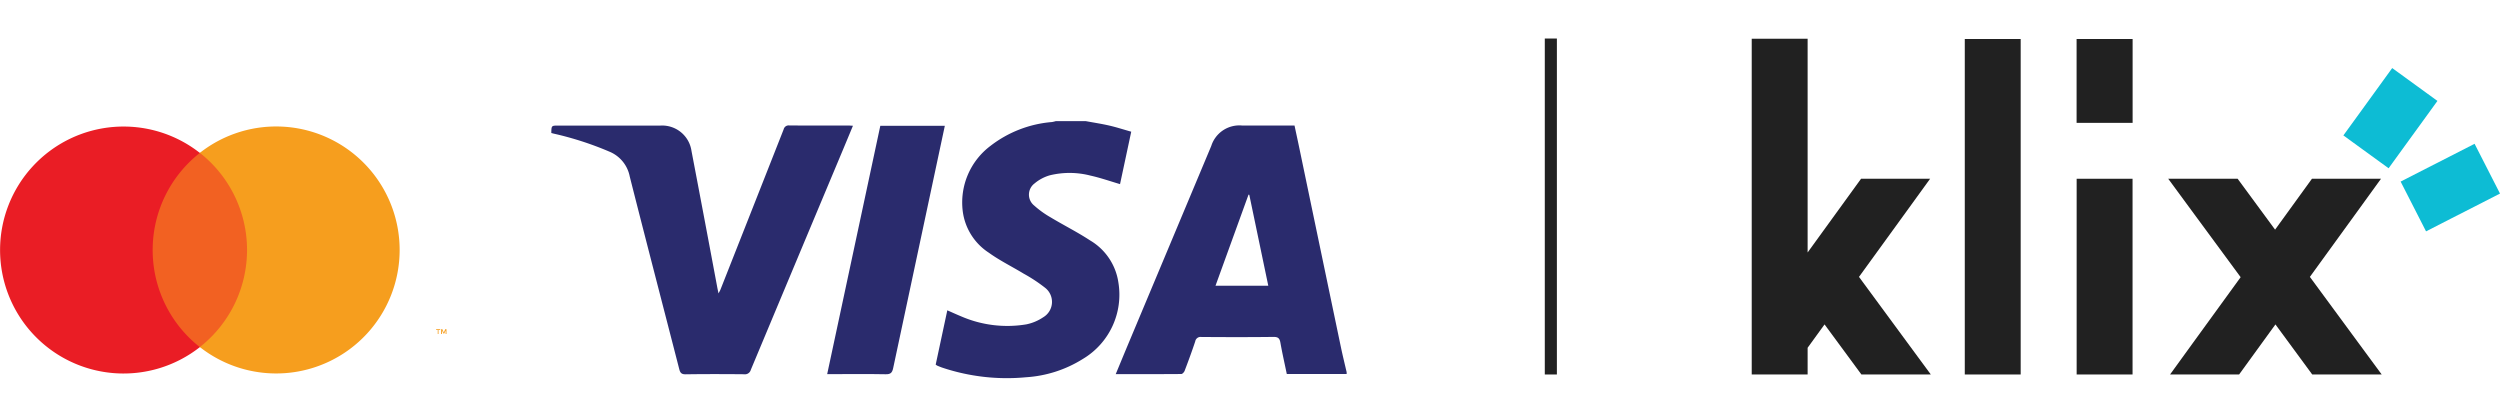
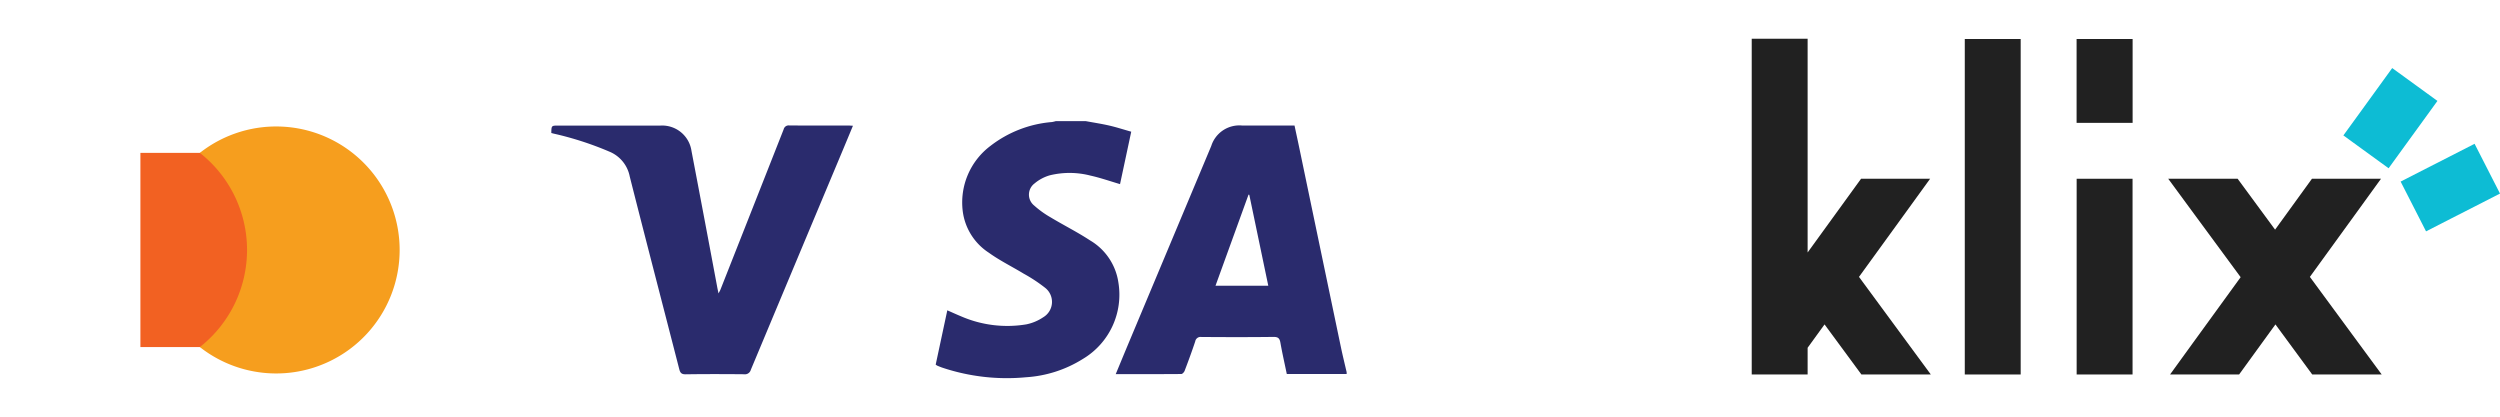
<svg xmlns="http://www.w3.org/2000/svg" id="Layer_1" data-name="Layer 1" viewBox="0 0 42.394 5.759" height="30px" width="180px">
  <defs>
    <style>.cls-1{fill:#2a2b6d;}.cls-2{fill:#f69e1e;}.cls-3{fill:#f26122;}.cls-4{fill:#ea1d25;}.cls-5{fill:#212121;}.cls-6{fill:#0dbcd4;}</style>
  </defs>
  <title>1.1 With black text</title>
  <path class="cls-1" d="M22.836,5.689H21.821c-.037-.179-.077-.353-.108-.529-.013-.073-.036-.101-.118-.1-.407.005-.814.004-1.222.001a.092.092,0,0,0-.105.076c-.056.168-.117.334-.18.499-.009.022-.037.053-.056.053-.367.003-.734.002-1.112.002.069-.166.134-.324.2-.482q.71-1.693,1.42-3.387a.5.5,0,0,1,.521-.347c.295,0,.589,0,.891,0,.029.138.059.273.087.409q.349,1.674.699,3.347c.03.143.065.285.098.427ZM21.507,4.192l-.322-1.542-.013-.003-.56,1.545Z" />
  <path class="cls-1" d="M18.413,1.401c.134.025.269.045.402.076.121.028.24.067.368.103l-.19.889c-.17-.05-.332-.107-.499-.144a1.415,1.415,0,0,0-.69-.006.7.7,0,0,0-.26.138.237.237,0,0,0-.007.375,1.618,1.618,0,0,0,.278.2c.222.134.455.25.671.392a.994.994,0,0,1,.479.712,1.268,1.268,0,0,1-.6,1.296,2.056,2.056,0,0,1-.966.312,3.453,3.453,0,0,1-1.411-.16c-.031-.01-.061-.023-.091-.035a.251.251,0,0,1-.03-.019l.197-.921c.078.034.152.068.227.099a1.965,1.965,0,0,0,1.113.139.791.791,0,0,0,.286-.12.303.303,0,0,0,.034-.499,2.679,2.679,0,0,0-.367-.242c-.196-.119-.404-.221-.589-.354A.987.987,0,0,1,16.326,2.93a1.2,1.2,0,0,1,.468-1.108,1.967,1.967,0,0,1,1.046-.406.554.554,0,0,0,.063-.015Z" />
  <path class="cls-1" d="M14.464,1.479c-.057.137-.111.268-.166.399q-.784,1.87-1.566,3.74a.103.103,0,0,1-.115.075c-.33-.003-.66-.004-.989.001-.07.001-.093-.024-.109-.086-.28-1.09-.564-2.178-.84-3.268a.574.574,0,0,0-.343-.421,5.458,5.458,0,0,0-.945-.306L9.349,1.602c.002-.126.002-.126.122-.126q.866,0,1.732 0a.502.502,0,0,1,.523.43q.22,1.151.435,2.302c.006.034.014.067.023.114.015-.028.025-.044.032-.061Q12.753,2.901,13.289,1.54a.087.087,0,0,1,.097-.066c.335.003.67.001,1.004.001C14.412,1.476,14.434,1.478,14.464,1.479Z" />
-   <path class="cls-1" d="M14.027,5.691l.901-4.211H16.022c-.046.214-.09.423-.135.633q-.372,1.738-.741,3.476c-.017.081-.046.106-.129.104-.3-.006-.6-.002-.899-.002Z" />
-   <path class="cls-2" d="M7.436,5.011V4.943h.029v-.014h-.069v.014h.027v.068Zm.135,0V4.929h-.021l-.024.058-.025-.058h-.021v.082h.015V4.949l.023.053h.016l.023-.053v.062Z" />
  <rect class="cls-3" x="2.381" y="1.939" width="2.016" height="3.293" />
-   <path class="cls-4" d="M2.589,3.586a2.091,2.091,0,0,1,.8-1.646,2.094,2.094,0,1,0,0,3.293A2.091,2.091,0,0,1,2.589,3.586Z" />
  <path class="cls-2" d="M6.777,3.586A2.094,2.094,0,0,1,3.389,5.232a2.094,2.094,0,0,0,0-3.293A2.094,2.094,0,0,1,6.777,3.585Z" />
-   <rect class="cls-5" x="26.196" width="0.205" height="5.697" />
  <rect class="cls-5" x="35.215" y="2.378" width="0.948" height="3.319" />
  <polygon class="cls-5" points="35.214 0.484 35.214 0.961 35.214 1.43 36.164 1.43 36.164 0.961 36.164 0.484 36.164 0.008 35.214 0.008 35.214 0.484" />
  <polygon class="cls-5" points="39.17 4.042 39.988 2.914 40.376 2.378 39.205 2.378 38.58 3.241 37.945 2.378 36.768 2.378 37.17 2.925 37.996 4.047 37.18 5.171 36.799 5.697 37.97 5.697 38.586 4.848 39.21 5.697 40.388 5.697 39.994 5.162 39.17 4.042" />
  <polygon class="cls-6" points="41.057 1.439 41.333 1.058 40.566 0.501 40.29 0.882 40.014 1.263 39.738 1.643 40.505 2.2 40.781 1.819 41.057 1.439" />
  <polygon class="cls-6" points="41.963 1.785 41.545 1.999 41.127 2.212 40.709 2.426 41.14 3.27 41.558 3.056 41.976 2.843 42.394 2.629 41.963 1.785" />
  <rect class="cls-5" x="33.318" y="0.008" width="0.948" height="5.689" />
  <polygon class="cls-5" points="31.524 4.042 32.342 2.914 32.73 2.378 31.559 2.378 30.653 3.628 30.653 0.004 29.705 0.004 29.705 4.936 29.705 5.697 29.705 5.697 30.653 5.697 30.653 5.244 30.94 4.848 31.565 5.697 32.742 5.697 32.348 5.162 31.524 4.042" />
</svg>